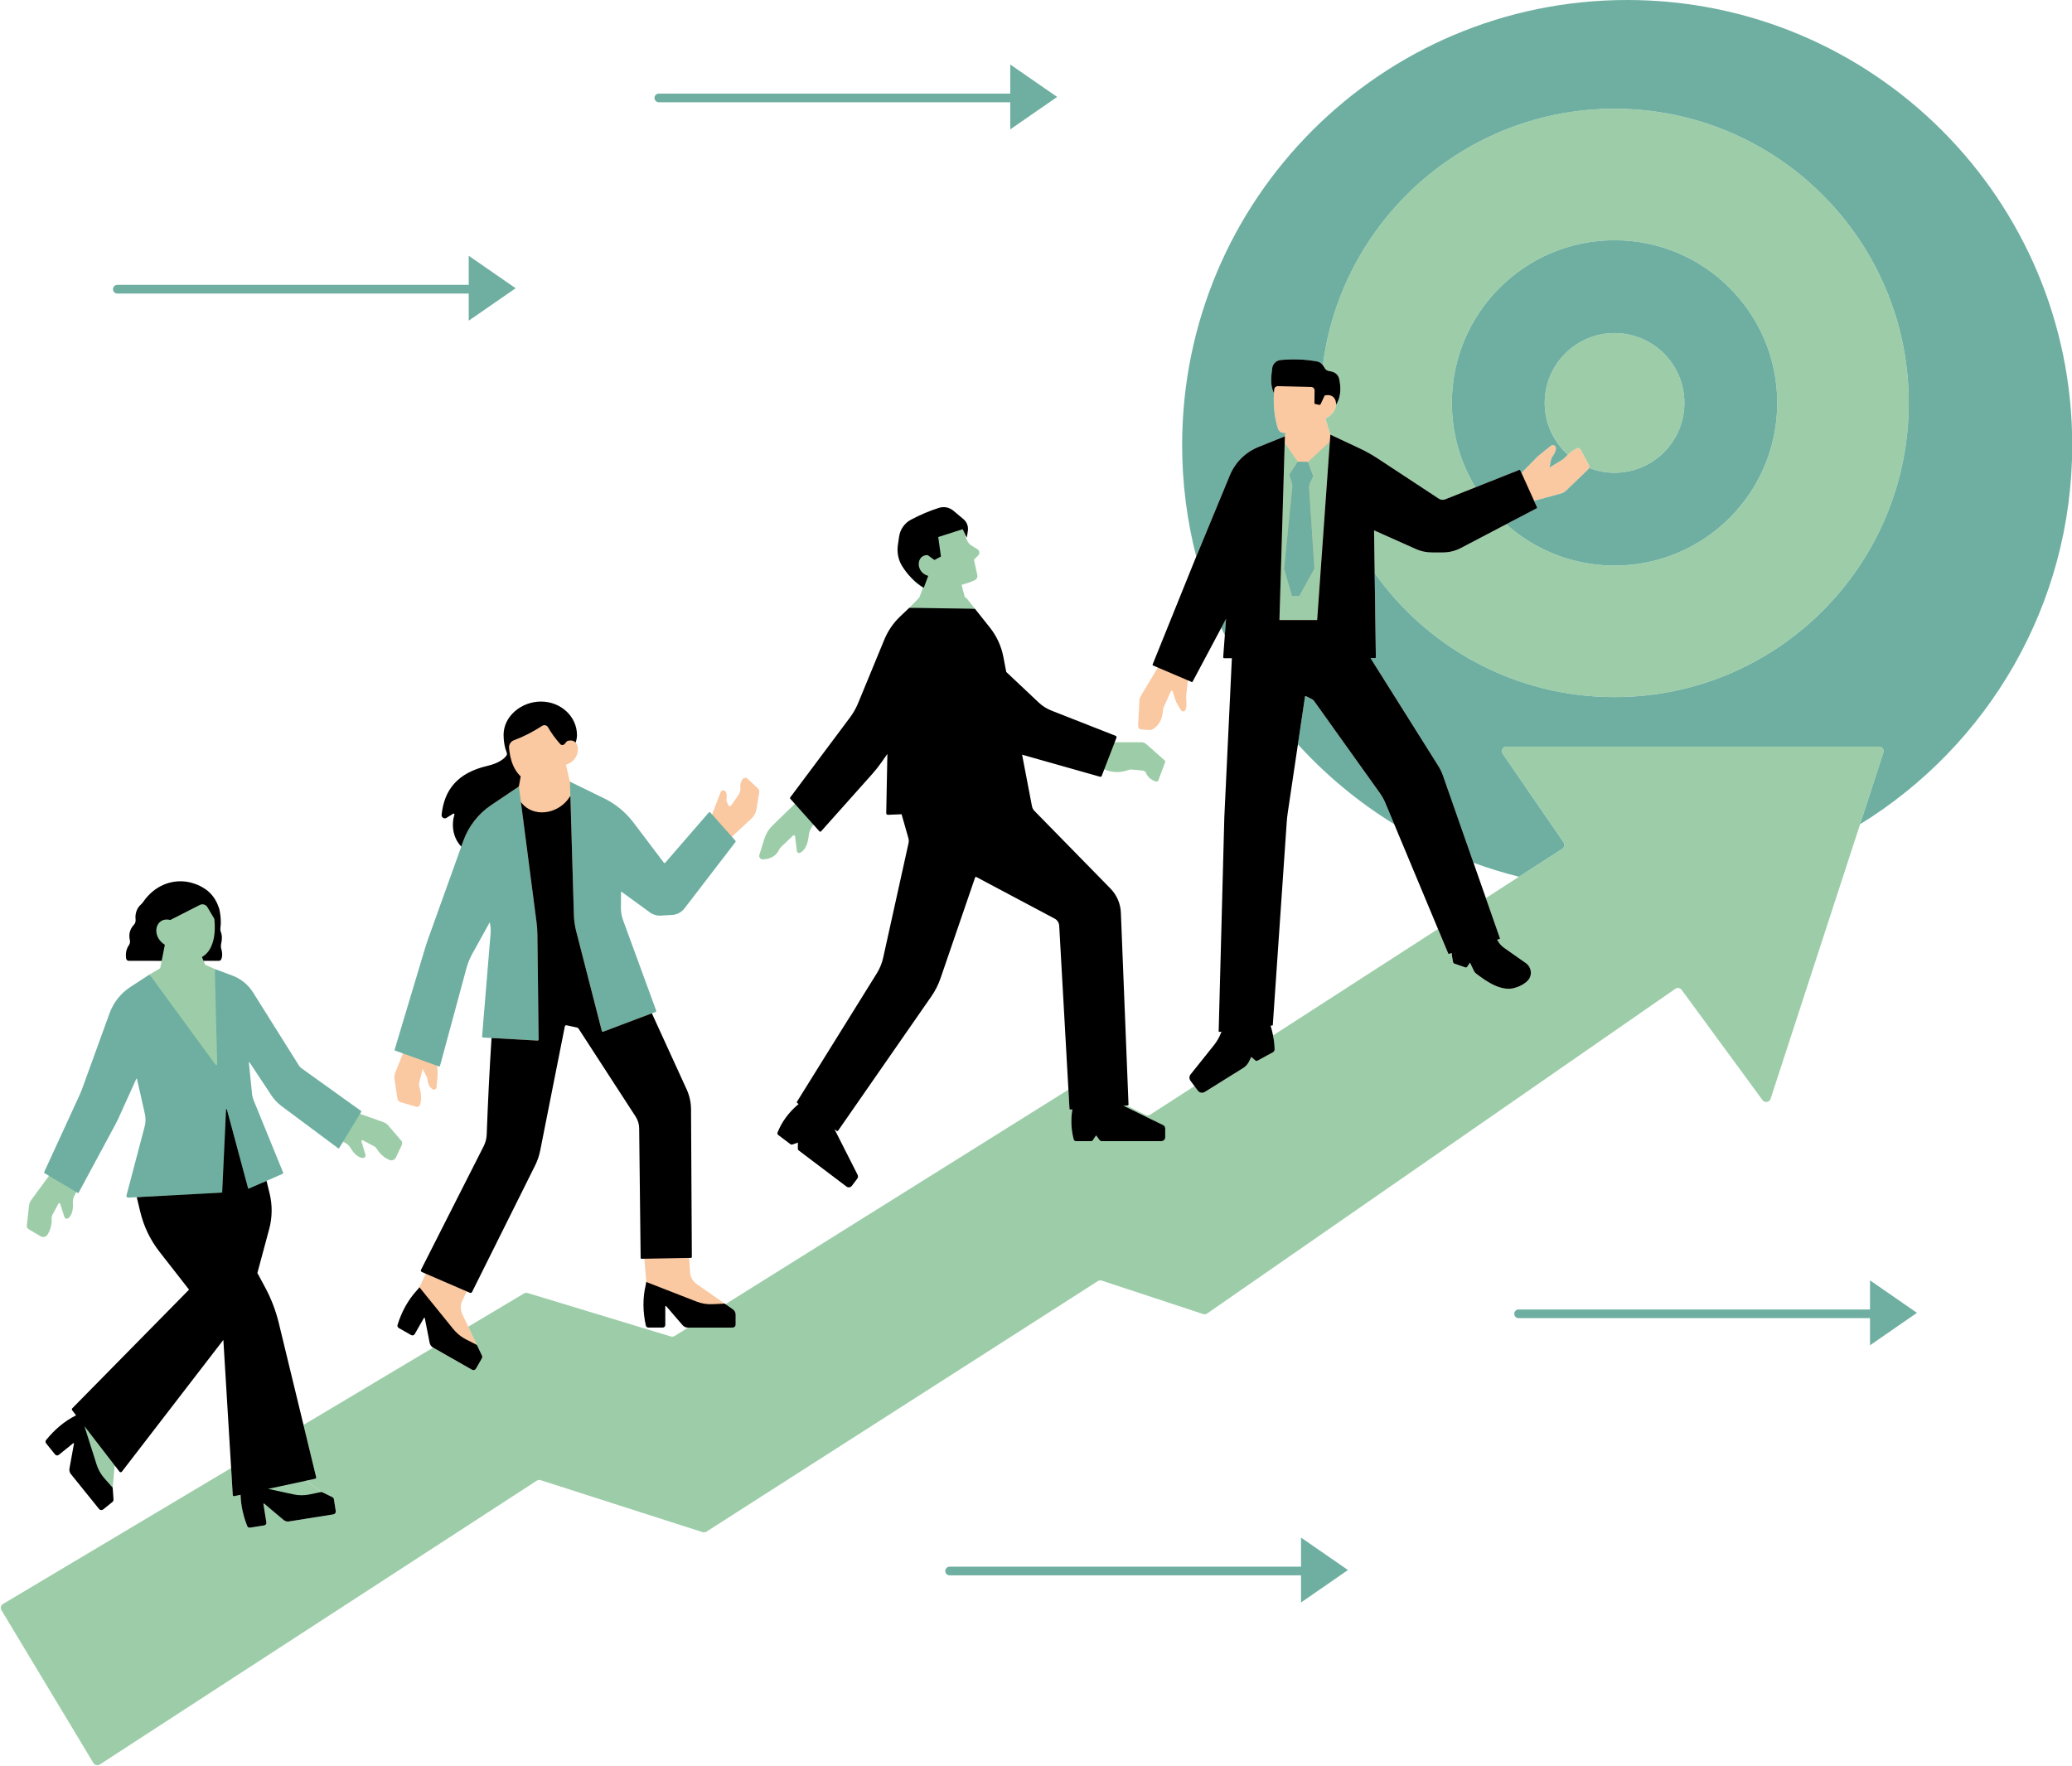
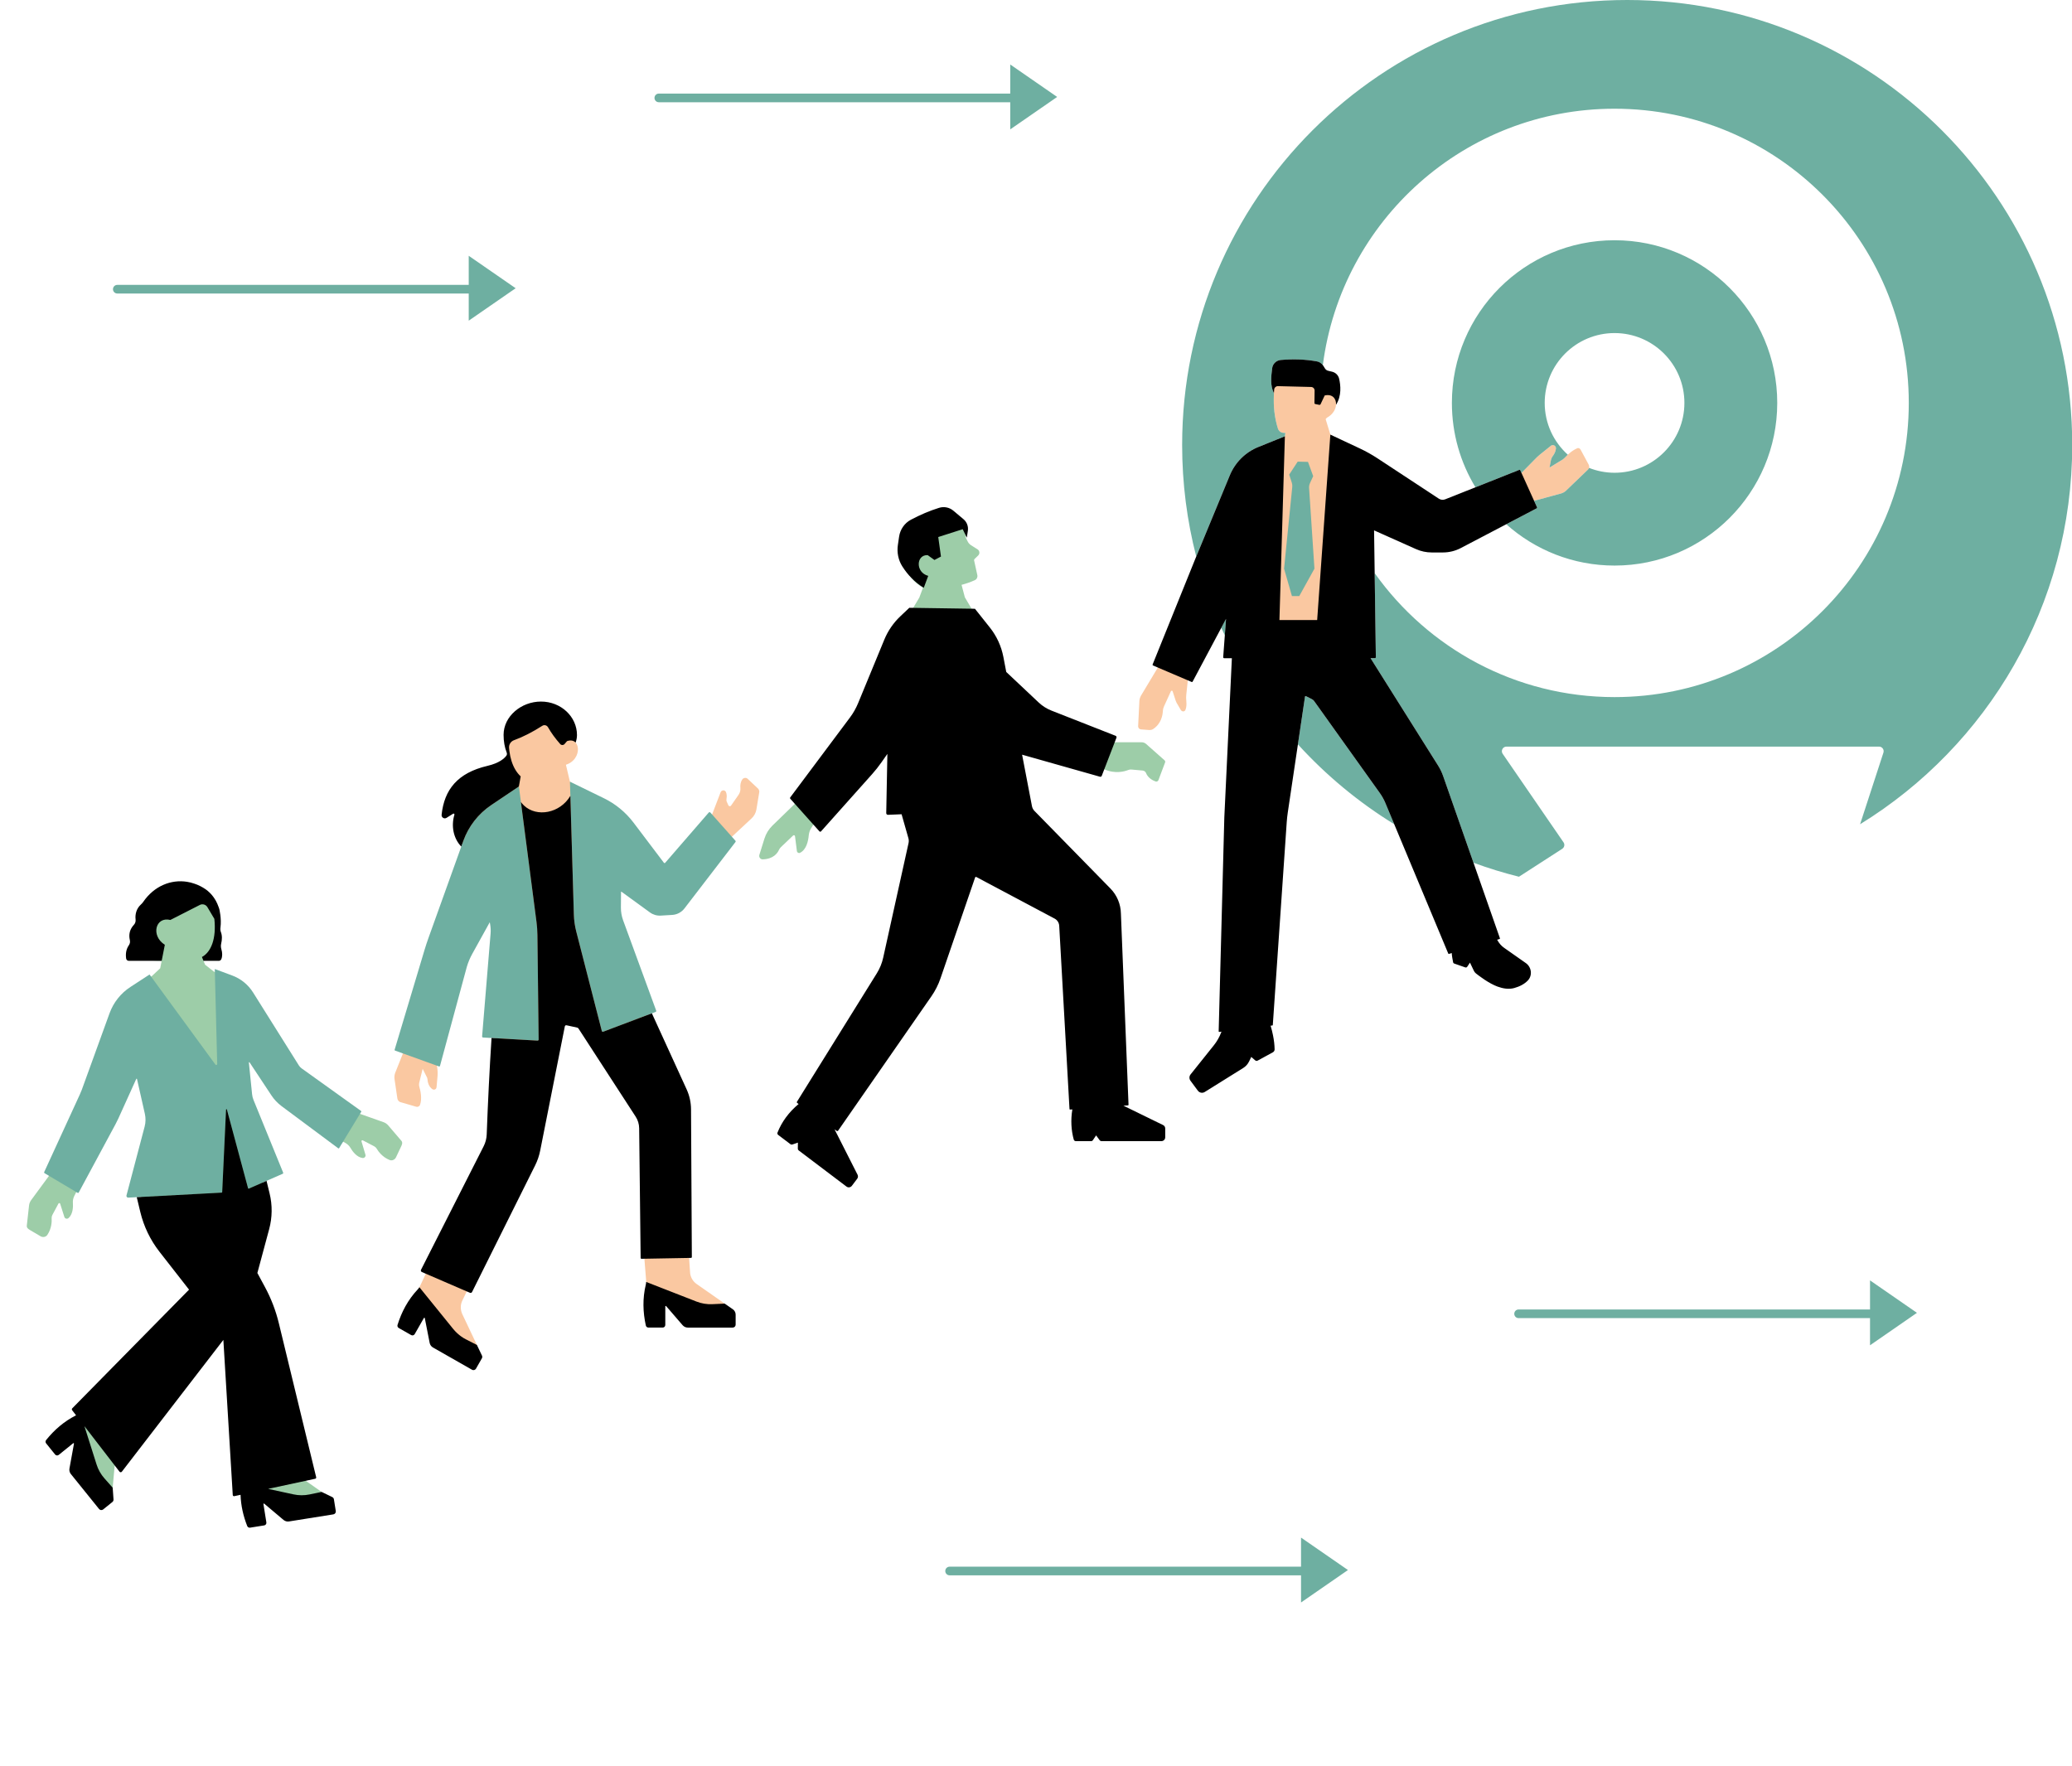
<svg xmlns="http://www.w3.org/2000/svg" fill="#000000" height="425.4" preserveAspectRatio="xMidYMid meet" version="1" viewBox="-0.2 -0.0 499.1 425.4" width="499.1" zoomAndPan="magnify">
  <g id="change1_1">
    <path d="M182.674,190.485c0.024,0.119,0.033,0.241,0.013,0.365 l-0.414,2.507l-0.268,1.634c-0.135,0.823-0.542,1.584-1.157,2.157l-4.752,4.429 l-0,0l-0.111,1.167c0.083,0.094,0.083,0.229,0.01,0.323l-11.993,15.369 c-0.709,0.928-6.558,0.873-7.308,0.321l-7.792-5.481 c-0.052-0.031-0.115,0-0.115,0.052l-0.745,5.536 c-0.01,1.053,0.167,2.095,0.531,3.085l7.808,21.03 c0.052,0.125-0.021,0.271-0.146,0.313l-0.886,0.344l8.13,19.484 c0.688,1.511,1.053,3.147,1.063,4.804l1.595,34.594 c0.01,0.094-0.073,0.177-0.177,0.177l-0.17,0.343l-0.001,0.002l0.248,3.679 c0.135,1.053,0.698,2.001,1.574,2.605l6.753,4.721l0.139,0.885l1.539,0.912 c0.417,0.302,0.667,0.771,0.667,1.282l-0.41,1.511 c0,0.386-0.313,0.698-0.698,0.698l-9.824-0.032c-0.469,0-0.907-0.208-1.219-0.552 l-4.588-4.788c-0.073-0.083-0.208-0.031-0.208,0.073l-0.248,4.658 c0,0.344-0.281,0.625-0.625,0.625l-2.54-0.135c-0.302,0-0.563-0.208-0.625-0.49 c-0.709-3.231-0.859-5.593-0.057-8.948c0.052-0.208-0.227-0.701-0.216-0.919 c0-0.104,0-0.219-0.01-0.333l-0.42-5.252l-0.006-0.005h0l-0.38-0.29 c-0.104,0-0.188-0.083-0.188-0.177l0.614-31.786 c-0.01-0.99-0.302-1.949-0.844-2.783l-13.914-21.348 c-0.073-0.115-0.188-0.198-0.323-0.229l-4.41-0.588 c-0.177-0.042-0.365,0.083-0.396,0.261l-6.19,30.375 c-0.24,1.23-0.646,2.428-1.209,3.543l-14.26,29.781 c-0.094,0.188-0.313,0.261-0.5,0.188l-0.779,0.924l-0.002,0.003l-0.658,1.357 l-0.508,1.051c-0.277,0.674-0.339,1.403-0.212,2.105 c0.06,0.321,0.147,0.638,0.294,0.938l1.44,3.042l2.082,4.399l0,0.003 l0.017,0.911l0.624,1.545c0.094,0.208,0.083,0.448-0.021,0.646l-1.168,2.176 c-0.188,0.333-0.615,0.448-0.959,0.261l-8.637-5.014 c-0.406-0.229-0.688-0.636-0.782-1.084l-1.436-6.906 c-0.021-0.104-0.167-0.125-0.219-0.031l-2.614,4.516 c-0.177,0.292-0.552,0.406-0.855,0.229l-2.324-1.744 c-0.261-0.156-0.386-0.459-0.302-0.74c0.99-3.158,2.195-5.275,4.55-7.786 c0.146-0.156,0.159-0.696,0.274-0.883c0.052-0.083,0.115-0.188,0.156-0.292 l1.386-2.96l-0.001-0.002h0l-0.403-0.965 c-0.198-0.083-0.292-0.333-0.188-0.531l15.837-28.5 c0.448-0.875,0.698-1.845,0.73-2.824c0.292-7.816,0.51-17.2,1-24.755 l-2.043-0.115c-0.146-0.01-0.25-0.135-0.24-0.271l2.037-23.874 c0.063-0.74-0.336-2.154-0.471-2.873l-0.707-1.79l-5.721,8.475 c-0.552,1-0.99,2.053-1.313,3.147l-5.184,24.5 c-0.021,0.094-0.115,0.146-0.208,0.115l-0.454,0.149l0.07,0.355 c0.027,0.139,0.033,0.281,0.052,0.421c0.041,0.298,0.064,0.596,0.065,0.897 c0.001,0.224,0.008,0.448-0.012,0.672l-0.189,2.115l-0.064,0.729 c-0,0.001-0.001,0.002-0.001,0.004l-0,0.001 c-0.002,0.025-0.019,0.042-0.024,0.066c-0.019,0.089-0.041,0.177-0.091,0.246 c-0.047,0.066-0.114,0.11-0.181,0.154c-0.022,0.015-0.037,0.039-0.061,0.051 c-0.069,0.034-0.146,0.04-0.222,0.047c-0.03,0.003-0.056,0.019-0.086,0.018 c-0.059-0.003-0.114-0.037-0.172-0.058c-0.047-0.017-0.097-0.018-0.141-0.048 c-0.001-0.001-0.002-0.002-0.003-0.002c-0-0-0.001-0-0.001-0 c-0.422-0.294-0.859-0.786-1.052-1.531c-0.039-0.147-0.084-0.289-0.101-0.457 c-0.009-0.12-0.022-0.239-0.039-0.358c-0.004-0.028-0.009-0.057-0.014-0.085 c-0.02-0.121-0.045-0.241-0.083-0.359l-0.525-1.045l-0.55-1.086l-0.492,1.997 l-0.348,1.427c-0.017,0.07-0.014,0.141-0.022,0.211 c-0.021,0.221-0.013,0.443,0.05,0.664c0.261,0.855,0.74,2.855,0.177,4.387 c-0.034,0.093-0.087,0.174-0.152,0.243c-0.012,0.013-0.03,0.02-0.043,0.032 c-0.054,0.05-0.11,0.098-0.176,0.129c-0.165,0.08-0.36,0.102-0.547,0.047 l-2.001-0.585l-1.802-0.523c-0.146-0.043-0.269-0.125-0.379-0.223 c-0.15-0.131-0.257-0.3-0.312-0.496c-0.012-0.042-0.031-0.082-0.038-0.126 l-0.39-2.666l-0.299-2.036c-0.078-0.53-0.014-1.072,0.184-1.569l1.478-3.704 l0.36-0.905l-0.004-0.003h0l-1.321-0.923 c-0.083-0.031-0.125-0.115-0.104-0.198l7.674-23.719 c0.292-0.969,0.604-1.938,0.948-2.887l7.541-22.247 c-1.928-2.001-2.813-5.156-2-7.803c0.052-0.198-0.487-0.461-0.654-0.356 c0,0-0.865,0.484-1.637,0.964c-0.542,0.344-0.961,0.336-0.898-0.31 c0.646-6.044,3.778-9.38,10.979-11.057c2.939-0.698,4.283-2.559,4.721-3.164 c0.167-0.219,0.188-0.49,0.083-0.74c-0.511-1.282-0.286-3.005-0.286-4.516 c0-4.46,3.364-6.748,8.147-6.748c4.794,0,7.736,2.37,7.736,6.831 c0,0.604,0.874,1.395,0.665,1.978c0.001,0.001,0.001,0.001,0.001,0.002 c0,0,0.001,0.001,0.001,0.002c0.44,0.469,0.633,1.207,0.549,1.995 c-0.003,0.026-0.012,0.052-0.015,0.078c-0.022,0.172-0.052,0.345-0.101,0.519 c-0.023,0.083-0.063,0.165-0.093,0.248c-0.042,0.116-0.076,0.233-0.13,0.348 c-0.023,0.05-0.058,0.096-0.084,0.145c-0.076,0.145-0.152,0.29-0.248,0.428 c-0.129,0.185-0.278,0.363-0.445,0.531c-0.446,0.447-1.03,0.819-1.759,1.052 l0.478,2.035l0.484,2.047h-0l0,0.003l7.351,4.867 c2.814,1.376,5.263,3.387,7.149,5.878l7.789,9.685 c0.083,0.115,0.24,0.115,0.323,0.021l10.63-12.198 c0.104-0.115,0.281-0.115,0.386,0l0.614-0.356l0.559-1.455l1.495-3.901 c0.219-0.552,0.99-0.625,1.261-0.104c0.01,0.02,0.017,0.045,0.027,0.066 c0.104,0.218,0.172,0.497,0.185,0.842c0.004,0.104,0.004,0.211-0.004,0.328 c-0.01,0.137-0.021,0.277-0.05,0.434c-0.045,0.249-0.029,0.506,0.075,0.738 l0.373,0.836c0.126,0.27,0.489,0.311,0.656,0.061l1.188-1.699l0.6-0.863 c0.265-0.382,0.422-0.823,0.458-1.28c0.011-0.147,0.011-0.294-0.005-0.441 c-0.052-0.573,0-1.344,0.49-2.043c0.115-0.165,0.283-0.256,0.46-0.304 c0.269-0.076,0.568-0.034,0.789,0.175c0.124,0.117,0.275,0.259,0.422,0.397 c0.347,0.325,0.724,0.679,1.096,1.031c0.371,0.348,0.724,0.681,0.975,0.917 c0.09,0.084,0.155,0.185,0.208,0.292 C182.629,190.314,182.657,190.397,182.674,190.485z M382.594,112.268 c-0.017-0.111-0.052-0.22-0.108-0.324l-1.165-2.157l-0.809-1.503 c-0.031-0.055-0.073-0.1-0.116-0.143c-0.171-0.176-0.429-0.256-0.663-0.162 c-0.198,0.079-0.387,0.186-0.577,0.288c-0.282,0.152-0.555,0.335-0.824,0.531 c-0.043,0.032-0.086,0.065-0.129,0.098c-0.257,0.195-0.509,0.406-0.756,0.636 c-0,0-0,0-0,0s-0,0-0,0 c-0.268,0.249-0.533,0.51-0.791,0.794c-0.066,0.078-0.155,0.138-0.235,0.205 c-0.059,0.048-0.109,0.107-0.175,0.147c-0.755,0.461-3.092,1.888-3.178,1.941 c-0.002,0.001-0.015,0.009-0.016,0.01l0.303-1.636 c0.012-0.109,0.051-0.21,0.08-0.315c0.075-0.272,0.182-0.532,0.355-0.758 c0.249-0.321,0.555-0.811,0.709-1.371c0.046-0.166,0.083-0.336,0.096-0.511 c0.012-0.165-0.026-0.314-0.098-0.439c-0.064-0.112-0.159-0.199-0.266-0.265 c-0.012-0.007-0.022-0.019-0.035-0.025c-0.03-0.016-0.063-0.023-0.094-0.035 c-0.034-0.013-0.067-0.03-0.103-0.038c-0.014-0.003-0.028-0.001-0.042-0.003 c-0.194-0.031-0.403,0.008-0.583,0.153l-2.734,2.197 c-0.141,0.113-0.27,0.24-0.402,0.363c-0.079,0.073-0.167,0.14-0.241,0.213 l-3.224,3.278l-0.484,0.491l0,0l-0.003,0.003l-0.775-0.021 c-0.042-0.094-0.135-0.135-0.229-0.094l-17.816,7.775 c-0.5,0.198-1.073,0.135-1.532-0.156l-14.929-9.865 c-1.365-0.896-2.793-1.699-4.273-2.387l-6.464-4.476l0,0l-0.014-0.009 l-1.135-3.728l0.291-0.336c0.684-0.361,1.194-0.835,1.555-1.35 c0.019-0.027,0.043-0.053,0.062-0.081c0.039-0.059,0.069-0.12,0.104-0.18 c0.047-0.079,0.097-0.158,0.137-0.238c0.015-0.03,0.024-0.061,0.038-0.092 c0.051-0.111,0.101-0.223,0.14-0.335c0.026-0.076,0.042-0.152,0.062-0.228 c0.018-0.067,0.041-0.133,0.054-0.2c0.029-0.142,0.048-0.284,0.057-0.423 c0.001-0.001,0.001-0.003,0.001-0.004v0c0.924-2.429,0.265-4.374-0.1-5.926 c-0.198-0.834-0.855-1.469-1.678-1.667l-0.46-0.08 c-0.313-0.073-0.573-0.271-0.75-0.542l-0.417-0.667 c-0.333-0.532-0.865-0.917-1.49-1.032c-2.824-0.521-5.045-0.359-8.047-0.099 c-1.063,0.094-1.928,0.907-2.074,1.97c-0.281,2.164-0.389,3.476,0.036,5.217 c0.001,0.003,0.001,0.005,0.002,0.007l0.003,0.003l0.001,0.001l0.007,0.007 c-0.012,0.204-0.004,0.407-0.011,0.612c-0.049,1.286-0.023,2.572,0.119,3.824 c0.163,1.452,0.455,2.859,0.882,4.172c0.042,0.125,0.109,0.236,0.182,0.341 c0.096,0.14,0.209,0.265,0.347,0.361c0.241,0.17,0.533,0.267,0.836,0.267 h0.401l-0.114,0.836l-5.121,3.483c-3.106,1.251-5.586,3.7-6.868,6.805 l-8.48,20.47l-10.465,24.18c-0.031,0.094,0.01,0.198,0.094,0.229l0.247,0.533 l-4.106,6.847c-0.056,0.094-0.089,0.199-0.131,0.3 c-0.111,0.261-0.192,0.534-0.206,0.818l-0.263,5.27l-0.045,0.897 c-0.007,0.124,0.027,0.239,0.078,0.345c0.029,0.062,0.059,0.125,0.104,0.177 c0.122,0.14,0.297,0.234,0.496,0.25l2.032,0.156 c0.087,0.006,0.174-0.009,0.261-0.017c0.196-0.019,0.389-0.063,0.556-0.167 c2.056-1.286,2.388-3.438,2.428-4.402c0.016-0.379,0.112-0.748,0.269-1.093 l1.677-3.68c0.013-0.03,0.038-0.044,0.059-0.063 c0.121-0.109,0.33-0.063,0.357,0.115l0.379,1.159l0.357,1.101 c0.019,0.057,0.051,0.109,0.074,0.164c0.043,0.11,0.083,0.222,0.139,0.326 l0.948,1.612l0.091,0.156c0,0.001,0.001,0.001,0.002,0.002l0.001,0.002 c0.013,0.021,0.036,0.029,0.05,0.048c0.267,0.348,0.832,0.338,1.015-0.077 c0.078-0.178,0.134-0.367,0.175-0.558c0.133-0.608,0.1-1.25,0.052-1.694 c-0.063-0.49-0.052-0.98,0-1.48l0.187-1.76l0.179-1.668l0-0 l0.602-0.969c0.083,0.042,0.188,0,0.229-0.083l9.165-17.095l-0.275,11.45 c-0.01,0.135,0.094,0.25,0.24,0.25h1.855l-1.811,39.467l-1.431,50.435 c0,0.073,0.063,0.135,0.146,0.125l0.532-0.063l-0.083,0.219 c-0.417,1.105-1.297,4.153-2.036,5.081l-5.224,5.678 c-0.354,0.438-0.365,1.063-0.031,1.511l0.721,1.648 c0.386,0.521,1.105,0.667,1.657,0.323l8.218-5.12 c0.604-0.375,1.084-0.907,1.397-1.542l0.908-1.893l0.959,0.823 c0.156,0.135,0.386,0.167,0.563,0.063l2.442-1.464 c0.261-0.135,0.427-0.406,0.427-0.709c-0.031-1.865-0.552-3.826-1.136-5.754 l0.417-0.052c0.063-0.01,0.104-0.052,0.115-0.115l3.39-48.808 c0.052-0.782,0.146-1.563,0.261-2.334l4.81-29.005 c0.021-0.104,0.125-0.156,0.219-0.115l2.552,0.83 c0.208,0.104,0.386,0.25,0.532,0.438l17.194,22.278 c0.531,0.74,0.98,1.553,1.334,2.397l14.464,36.76 c0.021,0.063,0.094,0.104,0.156,0.083l0.688-0.208v0.146 c0,0.438-0.062,1.995,0.031,2.474c0.021,0.125,0.115,0.229,0.24,0.271 c0.531,0.188,1.842,0.566,2.488,0.795c0.167,0.063,0.365,0,0.469-0.156 l0.657-1l1.445,1.942c0.115,0.25,0.292,0.469,0.5,0.646 c0.844,0.667,2.582,2.725,4.604,3.464c1.292,0.469,2.069,0.788,3.403,0.423 c1.334-0.375,2.459-0.959,3.283-1.824c1.157-1.23,0.954-2.26-0.422-3.229 l-5.179-3.637c-0.667-0.459-1.918-1.602-2.314-2.311l-0.125-0.219l0.584-0.167 c0.073-0.021,0.115-0.104,0.083-0.177l-13.736-37.536 c-0.302-0.865-0.709-1.699-1.198-2.47l-16.616-28.089h1.042 c0.125,0,0.229-0.104,0.229-0.24l0.098-31.35l11.375,5.005 c1.188,0.531,2.48,0.802,3.783,0.802h2.689c1.501,0,2.98-0.365,4.304-1.053 l17.468-8.902c0.083-0.052,0.125-0.156,0.083-0.24l-0.021-1.14l4.015-1.096 l2.439-0.663c0.22-0.06,0.429-0.151,0.629-0.259 c0.016-0.009,0.035-0.012,0.052-0.021c0.214-0.121,0.412-0.269,0.591-0.44 l1.954-1.879l3.254-3.124c0.073-0.062,0.132-0.134,0.182-0.211 c0.002-0.003,0.003-0.007,0.006-0.011c0.048-0.075,0.083-0.156,0.109-0.241 v-0c0-0,0-0,0-0c0.021-0.07,0.037-0.142,0.042-0.216 C382.607,112.419,382.606,112.343,382.594,112.268z" fill="#fac8a1" />
  </g>
  <g id="change2_1">
    <path d="M245.33,180.259l-0.733-0.538l2.319,16l18.046,19.248 c1.577,1.618,2.476,3.783,2.512,6.048l1.997,44.966 c0.003,0.074-0.053,0.136-0.126,0.142l-1.092,0.08l10.215,4.738 c0.315,0.154,0.514,0.475,0.514,0.827l-0.115,1.971 c0,0.508-0.41,0.921-0.916,0.921l-12.987-0.985c-0.16,0-0.31-0.076-0.405-0.206 l-0.863-1.179l-1.429,1.459c-0.093,0.139-0.25,0.222-0.416,0.222l-2.451,0.195 c-0.227,0-0.43-0.15-0.49-0.369c-0.617-2.234-0.476-5.135-0.058-7.711 l-0.537,0.039c-0.076,0.006-0.141-0.052-0.145-0.128l-1.975-44.318 c-0.046-0.724-0.462-1.372-1.099-1.712l-21.585-11.058l-9.403,25.33 c-0.525,1.537-1.259,2.994-2.181,4.329l-22.015,32.452 c-0.076,0.11-0.226,0.136-0.334,0.059l-0.518-0.368l6.536,12.217 c0.158,0.314,0.125,0.691-0.086,0.972l-0.567,0.783 c-0.305,0.406-0.879,0.486-1.283,0.179l-10.516-7.988 c-0.127-0.097-0.201-0.249-0.199-0.41l-0.51-2.372l-1.321,0.454 c-0.158,0.054-0.328,0.03-0.461-0.071c-0.585-0.445-1.831-1.003-2.518-1.525 c-0.18-0.137-0.249-0.377-0.166-0.588c0.987-2.507,3.23-3.97,5.613-5.962 l-0.326-0.231c-0.103-0.073-0.132-0.215-0.065-0.323l19.627-30.605 c0.714-1.154,1.228-2.422,1.52-3.75l5.31-28.893l-2.06-7.202l-2.764-0.131 c-0.23,0.009-0.42-0.178-0.416-0.409l-0.761-14.9l-1.434,2.054 c-0.685,0.982-1.427,1.922-2.221,2.817l-12.613,14.171 c-0.105,0.118-0.288,0.118-0.393,0l-1.293-0.325l-0.515,0.85 c-0.319,0.526-0.515,1.113-0.57,1.726c-0.11,1.235-0.532,3.462-2.124,4.199 c-0.317,0.147-0.686-0.081-0.73-0.428l-0.454-3.576 c-0.028-0.224-0.298-0.32-0.46-0.165l-2.938,2.797 c-0.213,0.202-0.375,0.449-0.497,0.716c-0.322,0.706-1.3,2.165-3.898,2.225 c-0.558,0.013-0.959-0.55-0.792-1.085l1.217-3.903 c0.374-1.2,1.042-2.287,1.943-3.161l5.365-5.206l-0.017-0.068l-0.416-1.619 c-0.083-0.094-0.09-0.234-0.014-0.335l14.861-18.165 c0.799-1.074,1.46-2.245,1.969-3.485l11.031-21.687l2.585-4.343l0.879-2.363 c-0.289-0.177-0.548-0.35-0.792-0.522c-0.06-0.042-0.115-0.086-0.173-0.129 c-0.184-0.135-0.36-0.271-0.524-0.408c-0.049-0.041-0.097-0.084-0.145-0.126 c-0.168-0.147-0.33-0.3-0.484-0.456c-0.03-0.03-0.061-0.061-0.09-0.092 c-0.179-0.188-0.353-0.385-0.521-0.593c-0-0-0-0-0-0 l0,0c-0.489-0.606-0.954-1.309-1.514-2.214 c-0.929-1.503-1.272-3.304-1.018-5.055l0.295-2.029 c0.252-1.734,1.295-3.264,2.836-4.084c2.216-1.179,3.17-2.188,5.457-2.902 c1.182-0.369,2.469-0.11,3.417,0.69l2.433,2.054 c0.804,0.678,1.199,1.728,1.044,2.771l0.036,0.368l0,0l0.064,0.646 l0.439,0.903c0.189,0.388,0.482,0.714,0.846,0.943l1.539,0.965 c0.522,0.327,0.598,1.06,0.156,1.489l-0.923,0.896 c-0.025,0.084-0.045,0.151-0.07,0.235l0.787,3.592 c0.108,0.494-0.131,1.01-0.589,1.219c-1.029,0.469-2.103,0.839-3.21,1.135 l0.801,3.012l4.314,7.292c1.634,2.065,3.267,5.317,3.761,7.909l0.688,3.614 l7.839,8.054c0.884,0.837,1.919,1.496,3.049,1.942l15.321,4.747 c0.183,0.072,0.274,0.28,0.203,0.465l0.485,0.887h0.431h6.488 c0.398,0,0.783,0.146,1.082,0.411l4.446,3.939 c0.14,0.124,0.189,0.322,0.123,0.498l-1.609,4.273 c-0.103,0.273-0.407,0.42-0.681,0.322c-0.669-0.238-1.823-0.813-2.315-2.052 c-0.132-0.332-0.454-0.549-0.808-0.581l-2.68-0.241 c-0.268-0.024-0.541,0.008-0.791,0.109c-0.83,0.337-3.121,1.007-5.768-0.16 c-0-0-0-0-0-0c-0.121-0.053-0.238-0.089-0.361-0.151 l-0.862,0.681c-0.066,0.171-0.249,0.266-0.426,0.219L245.33,180.259z M93.322,271.117c-0.308-0.36-0.705-0.632-1.152-0.79l-5.657-2l-0.422-0.37 c0.035-0.058,0.02-0.134-0.035-0.173l-14.201-9.351 c-0.261-0.188-0.49-0.427-0.657-0.698l-11.102-17.922 c-1.188-1.897-2.341-3.243-4.436-4.014l-4.335-1.734l-2.122-1.662l-0,0.002 l-0.384-0.94c1.789-0.45,2.689-0.525,3.302-0.525 c0.265,0,0.497-0.159,0.602-0.403c0.284-0.657,0.109-1.144-0.143-1.973 c-0.133-0.436-0.162-0.897-0.056-1.34c0.232-0.972,0.267-1.97-0.068-2.822 c-0.131-0.332-0.151-0.701-0.102-1.055c0.302-2.179,0.169-3.293,0.169-3.293 s-0.167-0.573-0.479-1.282c-0.01-0.031-0.031-0.073-0.052-0.104 c-0.167-0.386-0.365-0.75-0.604-1.105c-0.375-0.594-0.834-1.146-1.365-1.626 c-0.25-0.24-0.521-0.459-0.813-0.657c-0.855-0.584-1.761-1.042-2.699-1.344 c-0.584-0.208-1.178-0.354-1.772-0.448c-3.825-0.597-7.061-0.153-9.736,3.764 c-0.159,0.233-0.359,0.437-0.567,0.627c-1.006,0.919-1.394,2.28-1.243,3.546 c0.056,0.467-0.072,0.943-0.393,1.288c-1.014,1.091-1.305,2.337-0.985,3.717 c0.096,0.413,0.014,0.857-0.228,1.205c-0.685,0.987-0.771,1.45-0.622,2.574 c0.044,0.33,0.31,0.583,0.643,0.583c1.224,0,3.586,0.672,7.134,0.672 l-0.354,1.796l-0.003-0.003l-2.038,1.913l-4.783,3.139 c-2.324,1.511-3.276,3.894-4.225,6.5l-6.662,18.737 c-0.146,0.396-0.313,0.782-0.49,1.167l-8.93,17.363 c-0.042,0.083,0,0.188,0.083,0.24l0.263,0.943l-4.3,5.849 c-0.28,0.382-0.456,0.83-0.508,1.301l-0.542,4.862 c-0.038,0.34,0.125,0.669,0.68,0.995l2.638,1.551 c0.55,0.324,1.28,0.197,1.635-0.333c1.05-1.565,1.083-3.26,1.034-4.009 c-0.018-0.279,0.042-0.551,0.174-0.797l1.465-2.734 c0.093-0.174,0.349-0.155,0.409,0.033c0.247,0.777,0.726,2.281,1.014,3.185 c0.141,0.441,0.688,0.564,1.03,0.251c1.048-0.958,1.099-2.677,1.025-3.671 c-0.041-0.564,0.085-1.127,0.338-1.632l0.475-0.946l0.237-0.48 c0.094,0.062,0.219,0.021,0.271-0.073l7.834-16.624 c0.24-0.448,0.469-0.917,0.688-1.376l5.552-10.618 c0.031-0.083,0.156-0.073,0.177,0.021l2.84,10.25 c0.219,1,0.208,2.043-0.052,3.043l-4.477,16.063 c-0.073,0.281,0.146,0.542,0.427,0.532l2.046-0.11l0.716,4.224 c0.836,3.487,2.741,6.038,4.948,8.864l7.263,10.228l-28.705,28.605 c-0.125,0.127-0.137,0.328-0.028,0.469l0.941,1.221 c-2.904,1.47-5.167,2.945-7.135,5.399c-0.18,0.225-0.178,0.559,0.011,0.794 l1.412,2.268c0.216,0.268,0.612,0.31,0.879,0.094l3.927-2.93 c0.081-0.065,0.207,0.007,0.189,0.102l-1.087,6.293 c-0.071,0.459,0.041,0.931,0.336,1.296l6.515,8.198 c0.242,0.3,0.682,0.347,0.982,0.105l1.482-1.55 c0.178-0.144,0.269-0.364,0.256-0.595l-0.107-1.79l0.43-0.704l0.489-5.36 l1.434,0.26c0.143,0.186,0.423,0.186,0.567-0l25.025-33.129l2.035,39.427 c0.011,0.181,0.181,0.31,0.358,0.272l1.52-0.327 c0.083,2.62,0.426,5.348,1.373,7.759c0.106,0.268,0.396,0.433,0.695,0.385 l2.362-0.627c0.34-0.054,0.573-0.376,0.519-0.716l-0.543-4.662 c-0.016-0.103,0.109-0.176,0.182-0.114l5.437,4.105 c0.363,0.29,0.828,0.427,1.291,0.353l9.815-1.629 c0.381-0.061,0.64-0.419,0.579-0.8l-0.282-1.876 c-0.036-0.226-0.182-0.414-0.389-0.518l-1.788-1.118l-0.345-0.66l-3.835-2.689 l1.537-1.013c0.163-0.035,0.265-0.198,0.226-0.36l-9.182-34.972 c-0.73-3.01-1.508-6.145-2.977-8.871l-2.52-4.595l2.811-11.755 c0.756-2.811,0.791-5.767,0.1-8.595l-0.737-3.021l3.799-1.479 c0.094-0.042,0.135-0.156,0.104-0.25l-6.933-16.62 c-0.178-0.436-0.292-0.896-0.34-1.364l-0.097-9.872 c-0.01-0.094,0.115-0.135,0.167-0.052l6.662,8.397 c0.657,0.99,1.48,1.855,2.428,2.564l12.842,11.193 c0.061,0.046,0.149,0.029,0.189-0.037l0.917-0.994l0.574,0.32 c0.494,0.275,0.915,0.67,1.198,1.159c0.498,0.863,1.507,2.256,2.912,2.459 c0.458,0.066,0.843-0.343,0.711-0.787c-0.27-0.909-0.72-2.422-0.952-3.204 c-0.056-0.189,0.144-0.349,0.319-0.257l2.749,1.438 c0.248,0.13,0.45,0.321,0.592,0.562c0.381,0.648,1.361,2.031,3.109,2.734 c0.592,0.238,1.266-0.068,1.539-0.644l1.309-2.766 c0.276-0.582,0.225-0.946,0.003-1.206L93.322,271.117z" fill="#9dcda8" />
  </g>
  <g id="change3_1">
-     <path d="M318.549,88.109c-0.031-0.05-0.072-0.091-0.106-0.138 c4.464-34.846,34.212-61.783,70.272-61.782 c39.141,0,70.871,31.731,70.87,70.872 c-0,39.141-31.731,70.871-70.872,70.87 c-23.855-0-44.941-11.799-57.785-29.866l-0.144-10.298l10.105,4.515 c1.19,0.532,2.48,0.807,3.783,0.807h2.694c1.498,0,2.975-0.363,4.302-1.058 l10.959-5.739c6.929,6.187,16.066,9.953,26.086,9.953 c21.641,0,39.185-17.543,39.186-39.185c0-21.641-17.543-39.185-39.185-39.186 c-21.641-0-39.185,17.543-39.186,39.185c-0,7.443,2.075,14.401,5.678,20.328 l-7.292,2.899c-0.506,0.201-1.079,0.143-1.534-0.157l-14.753-9.704 c-1.367-0.899-2.796-1.699-4.277-2.394l-7.081-3.323l-0.014-0.009l-1.135-3.728 l0.291-0.336c0.684-0.361,1.194-0.835,1.555-1.35 c0.019-0.027,0.043-0.053,0.062-0.081c0.039-0.059,0.069-0.12,0.104-0.18 c0.047-0.079,0.097-0.158,0.137-0.238c0.015-0.03,0.024-0.061,0.038-0.092 c0.051-0.111,0.101-0.223,0.14-0.335c0.026-0.076,0.042-0.152,0.062-0.228 c0.018-0.067,0.041-0.133,0.054-0.2c0.029-0.142,0.048-0.284,0.057-0.423 c0.001-0.001,0.001-0.003,0.001-0.004c1.389-2.131,1.106-4.737,0.738-6.292 c-0.196-0.826-0.852-1.463-1.677-1.662l-0.965-0.232 c-0.312-0.075-0.582-0.269-0.752-0.541L318.549,88.109z M388.713,113.887 c9.293,0,16.826-7.533,16.826-16.825s-7.533-16.826-16.825-16.826 c-9.293-0-16.826,7.533-16.826,16.825c-0,4.953,2.153,9.392,5.56,12.472 c0.545-0.507,1.11-0.942,1.71-1.265c0.19-0.103,0.379-0.209,0.577-0.288 c0.234-0.094,0.491-0.014,0.663,0.162c0.043,0.043,0.085,0.088,0.116,0.143 l0.809,1.503l1.165,2.157c0.056,0.103,0.091,0.213,0.108,0.324 c0.024,0.15,0.008,0.3-0.034,0.442 C384.467,113.461,386.538,113.887,388.713,113.887z M452.423,179.856l-89.743,0 c-0.894,0-1.421,1.002-0.915,1.739l14.655,21.323 c0.354,0.516,0.213,1.222-0.313,1.561l-10.423,6.726l-7.974,5.146l3.391,9.687 c0.026,0.073-0.015,0.153-0.09,0.175l-0.578,0.17l0.121,0.217 c0.396,0.709,0.938,1.313,1.605,1.772l5.179,3.637 c1.376,0.969,1.647,2.96,0.49,4.189c-0.823,0.865-1.949,1.449-3.283,1.824 c-1.334,0.365-2.736,0.119-4.033-0.354c-2.022-0.738-4.341-2.492-5.185-3.162 c-0.217-0.172-0.386-0.388-0.505-0.638l-0.938-1.973l-0.661,1 c-0.101,0.153-0.293,0.217-0.465,0.157c-0.64-0.226-2.152-0.752-2.692-0.939 c-0.126-0.044-0.212-0.143-0.238-0.273c-0.095-0.478-0.321-1.658-0.321-2.1 v-0.142l-0.686,0.202c-0.066,0.019-0.136-0.014-0.163-0.078l-2.476-5.928 l-39.739,25.643c0.226,1.13,0.367,2.25,0.383,3.358 c0.004,0.296-0.163,0.57-0.423,0.712l-3.681,2.008 c-0.179,0.098-0.4,0.074-0.555-0.059l-0.965-0.833l-0.538,1.106 c-0.31,0.638-0.794,1.175-1.395,1.55l-9.276,5.786 c-0.55,0.343-1.272,0.206-1.658-0.315l-0.816-1.101l-10.692,6.899 c-0.33,0.213-0.747,0.236-1.098,0.06l-4.59-2.296l-0.723,0.053l9.543,4.658 c0.316,0.154,0.517,0.475,0.517,0.827v2.137c0,0.508-0.412,0.921-0.921,0.921 h-14.45c-0.161,0-0.312-0.076-0.407-0.206l-0.867-1.179l-0.785,1.163 c-0.094,0.139-0.251,0.222-0.419,0.222h-3.686c-0.227,0-0.432-0.15-0.493-0.369 c-0.621-2.234-0.764-4.701-0.343-7.276l-0.539,0.039 c-0.076,0.006-0.142-0.052-0.146-0.128l-0.262-4.674l-82.605,51.679l0.281,0.194 l1.5,1.047c0.419,0.292,0.668,0.771,0.668,1.281v2.424 c0,0.386-0.313,0.698-0.698,0.698h-10.772l-3.223,2.017 c-0.272,0.17-0.604,0.214-0.911,0.121l-34.494-10.467 c-0.299-0.091-0.622-0.051-0.891,0.109l-13.423,8.001l2.082,4.399l0,0.003 l0.002,0.001l0.247,0.513l0.976,2.055c0.096,0.211,0.092,0.448-0.021,0.648 l-1.424,2.499c-0.191,0.335-0.617,0.452-0.952,0.261l-9.366-5.338l-31.23,18.616 l3.058,12.614c0.039,0.162-0.063,0.325-0.226,0.36l-2.29,0.492l3.835,2.689 l0.514,0.245l2.047,0.992c0.207,0.104,0.353,0.292,0.389,0.518l0.453,2.84 c0.061,0.381-0.199,0.739-0.579,0.8l-10.703,1.708 c-0.463,0.074-0.928-0.063-1.291-0.353l-4.671-3.94 c-0.073-0.062-0.199,0.011-0.182,0.114l0.705,4.415 c0.054,0.34-0.179,0.662-0.519,0.716l-3.396,0.542 c-0.298,0.048-0.589-0.117-0.695-0.385c-0.947-2.41-1.524-4.906-1.607-7.526 l-1.52,0.327c-0.178,0.038-0.347-0.091-0.358-0.272l-0.394-6.506L0.542,386.388 c-0.528,0.315-0.7,0.999-0.383,1.526l22.136,36.792 c0.324,0.538,1.029,0.701,1.556,0.359l105.233-68.362 c0.28-0.182,0.626-0.228,0.944-0.126l39.014,12.52 c0.315,0.101,0.659,0.056,0.938-0.122l94.263-60.349 c0.281-0.18,0.629-0.224,0.946-0.119l24.43,8.046 c0.331,0.109,0.694,0.056,0.98-0.142l112.751-78.201 c0.494-0.343,1.172-0.229,1.528,0.256l19.47,26.549 c0.535,0.729,1.67,0.547,1.951-0.312l21.558-66.139l5.623-17.252 C453.712,180.592,453.178,179.856,452.423,179.856z M223.704,146.488l6.893,0.102 l3.234,0.048l0.816,0.012l-2.046-2.573c-0.086-0.109-0.217-0.172-0.356-0.172 l-0.031,0l-10.978,0.056l-2.403,2.456l0.933,0.014L223.704,146.488z M317.179,147.907l2.483-34.914l0.469-6.594l-1.483,1.373l-3.781,3.5h0 l1.253,3.435l-0.766,1.66c-0.173,0.374-0.249,0.786-0.222,1.197l1.289,19.431 l-3.654,6.598h-1.769l-1.893-6.598l1.974-19.696 c0.034-0.338-0.002-0.679-0.106-1.002l-0.631-1.96l2.043-3.126l-3.136-4.494 l-1.222,41.19l-0.044,1.469l9.09-0L317.179,147.907z M51.696,256.466 c0.125,0.177,0.396,0.104,0.427-0.104l-0.565-22.205l-0.018-0.722l-2.334-1.032 l-0,0.002l-1.865,10.388c-0.052,0.24-0.344,0.323-0.511,0.135l-8.439-9.668 l-0.003-0.003l-2.564,1.501l0.374,0.512L51.696,256.466z" fill="#9dcda8" />
-   </g>
+     </g>
  <g id="change4_1">
    <path d="M295.124,149.092l-0.293,3.959 c-0.286-0.604-0.571-1.208-0.846-1.818L295.124,149.092z M332.176,191.049 l-15.844-22.19c-0.141-0.182-0.32-0.33-0.526-0.434l-1.436-0.725 c-0.094-0.047-0.206,0.011-0.221,0.115l-1.711,11.506 c6.776,7.447,14.589,13.933,23.207,19.237l-2.136-5.113 C333.156,192.599,332.709,191.795,332.176,191.049z M391.753,0 c-59.206,0-107.201,47.996-107.201,107.202c0,9.279,1.18,18.283,3.396,26.87 l8.097-19.587c1.282-3.101,3.759-5.555,6.872-6.808l6.378-2.567l0.002-0.001 l0.114-0.836h-0.401c-0.303,0-0.595-0.097-0.836-0.267 c-0.138-0.096-0.251-0.221-0.347-0.361c-0.073-0.105-0.139-0.216-0.182-0.341 c-0.427-1.313-0.719-2.721-0.882-4.172c-0.142-1.252-0.168-2.538-0.119-3.824 c0.008-0.204-0.001-0.408,0.011-0.612l-0.007-0.007l-0.001-0 c-0-0-0-0-0-0.001l-0.003-0.003 c-0.001-0.003-0.001-0.005-0.002-0.007c-0.883-1.751-0.685-3.821-0.402-5.984 c0.139-1.063,1.007-1.878,2.075-1.972c2.999-0.263,5.918-0.169,8.74,0.353 c0.563,0.104,1.049,0.438,1.386,0.898c4.464-34.846,34.212-61.783,70.272-61.782 c39.141,0,70.871,31.731,70.87,70.872 c-0,39.141-31.731,70.871-70.872,70.87 c-23.855-0-44.941-11.799-57.785-29.866l0.283,20.256 c0.002,0.132-0.104,0.239-0.236,0.239h-1.035l16.28,25.892 c0.488,0.777,0.888,1.606,1.191,2.472l7.32,20.911 c3.566,1.312,7.222,2.436,10.955,3.369l10.423-6.726 c0.526-0.339,0.667-1.046,0.313-1.561l-14.655-21.323 c-0.506-0.737,0.021-1.739,0.915-1.739l89.743-0 c0.755,0,1.289,0.737,1.055,1.454l-5.623,17.252 c30.656-18.866,51.099-52.724,51.099-91.36C498.955,47.996,450.959-0,391.753,0z M362.627,126.293c6.929,6.187,16.066,9.953,26.086,9.953 c21.641,0,39.185-17.543,39.186-39.185c0-21.641-17.543-39.185-39.185-39.186 c-21.641-0-39.185,17.543-39.186,39.185c-0,7.443,2.075,14.401,5.678,20.328 l10.559-4.198c0.09-0.036,0.192,0.006,0.232,0.094l0.292,0.645l0.484-0.491 l3.224-3.278c0.074-0.074,0.162-0.141,0.241-0.213 c0.132-0.123,0.261-0.25,0.402-0.363l2.734-2.197 c0.18-0.145,0.389-0.184,0.583-0.153c0.014,0.002,0.028,0,0.042,0.003 c0.036,0.008,0.069,0.025,0.103,0.038c0.031,0.012,0.065,0.019,0.094,0.035 c0.013,0.007,0.023,0.018,0.035,0.025c0.108,0.065,0.202,0.153,0.266,0.265 c0.072,0.124,0.11,0.274,0.098,0.439c-0.013,0.175-0.05,0.346-0.096,0.511 c-0.153,0.56-0.46,1.05-0.709,1.371c-0.173,0.226-0.28,0.485-0.355,0.758 c-0.028,0.105-0.067,0.206-0.08,0.315l-0.303,1.636 c0-0,0.014-0.008,0.016-0.01c0.087-0.053,2.423-1.48,3.178-1.941 c0.065-0.04,0.116-0.099,0.175-0.147c0.08-0.067,0.169-0.127,0.235-0.205 c0.258-0.284,0.523-0.545,0.791-0.794c-3.406-3.079-5.56-7.518-5.56-12.472 c0-9.293,7.533-16.826,16.826-16.825c9.293,0,16.826,7.533,16.825,16.826 s-7.533,16.826-16.826,16.825c-2.174,0-4.246-0.426-6.154-1.177 c-0.053,0.175-0.15,0.337-0.297,0.462l-3.254,3.124l-1.954,1.879 c-0.178,0.172-0.377,0.319-0.591,0.44c-0.016,0.009-0.035,0.012-0.052,0.021 c-0.199,0.108-0.408,0.199-0.629,0.259l-2.439,0.663l-4.014,1.096l0.708,1.564 c0.04,0.088,0.004,0.191-0.081,0.236L362.627,126.293z M313.19,377.416H228.538 c-0.576,0-1.042,0.466-1.042,1.042s0.467,1.042,1.042,1.042l84.652-0v6.54 l11.302-7.817l-11.302-7.817V377.416z M450.249,315.455l-84.652,0 c-0.576,0-1.042,0.466-1.042,1.042c0,0.576,0.466,1.042,1.042,1.042l84.652-0 l0,6.541l11.302-7.817l-11.302-7.817V315.455z M158.494,24.63l84.651-0 v6.54l11.302-7.817l-11.302-7.817v7.009l-84.651,0 c-0.576,0-1.042,0.467-1.042,1.042S157.918,24.63,158.494,24.63z M28.056,70.711 l84.651-0v6.541l11.302-7.817l-11.302-7.817v7.009l-84.651,0 c-0.576,0-1.042,0.467-1.042,1.042C27.014,70.244,27.48,70.711,28.056,70.711z M129.262,226.044l-0.01-0.822c-0.012-1.044-0.086-2.086-0.22-3.121l-3.388-26.068 l-0.198-1.527l-0.169-1.303l-0.486-3.742l-6.671,4.487 c-3.103,2.087-5.457,5.111-6.72,8.63l-0.248,0.692l-0.24,0.669l-7.897,21.999 c-0.343,0.956-0.661,1.922-0.953,2.895l-7.209,24.055 c-0.025,0.082,0.019,0.17,0.1,0.199l1.907,0.687l0.005,0.002l8.172,2.946 l0.009,0.003l0.521,0.188c0.089,0.032,0.187-0.019,0.211-0.11l6.465-23.875 c0.324-1.096,0.766-2.154,1.32-3.154l4.21-7.61l0.094,0.532 c0.128,0.726,0.163,1.465,0.102,2.199l-2.043,24.773 c-0.012,0.14,0.095,0.262,0.235,0.27l2.043,0.117l1.088,0.062l9.995,0.574 c0.145,0.008,0.266-0.108,0.264-0.252l-0.278-23.67L129.262,226.044z M176.096,201.577l-0.001-0.001l-4.765-5.362l-0.002-0.003l-0.42-0.472 c-0.103-0.116-0.284-0.115-0.386,0.002l-10.487,12.104 c-0.086,0.099-0.242,0.094-0.321-0.011l-7.307-9.661 c-1.888-2.496-4.337-4.512-7.15-5.883l-8.165-3.982h-0l0.1,3.416 l0.066,2.263l0.771,26.314c0.038,1.377,0.23,2.745,0.572,4.079l0.134,0.521 l0.236,0.918l5.794,22.557c0.019,0.072,0.066,0.128,0.127,0.16 c0.061,0.031,0.134,0.038,0.204,0.012h0l10.628-4.019l1.099-0.415 l0.893-0.338c0.128-0.048,0.193-0.191,0.146-0.32l-7.963-21.744 c-0.361-0.987-0.543-2.031-0.535-3.082l0.027-3.756 c0-0.056,0.064-0.088,0.109-0.055l6.86,4.989 c0.752,0.547,1.67,0.816,2.599,0.761l2.761-0.163 c1.163-0.069,2.239-0.639,2.949-1.563l12.285-15.992 c0.075-0.098,0.07-0.235-0.012-0.327L176.096,201.577z M310.998,143.592h1.769 l3.654-6.598l-1.289-19.431c-0.027-0.411,0.049-0.823,0.222-1.197l0.766-1.66 l-1.253-3.435h-0l-2.482-0.06l-2.043,3.126l0.631,1.96 c0.104,0.323,0.14,0.664,0.106,1.002l-1.974,19.696L310.998,143.592z M72.455,257.373c-0.261-0.188-0.49-0.427-0.657-0.698l-11.026-17.57 c-1.188-1.897-2.97-3.345-5.065-4.116l-4.169-1.553l0.018,0.722l0.565,22.205 c-0.031,0.208-0.302,0.281-0.427,0.104l-15.497-21.196l-0.374-0.512l-4.606,3.001 c-2.324,1.511-4.085,3.741-5.034,6.347l-6.68,18.425 c-0.146,0.396-0.313,0.782-0.49,1.167l-8.577,18.675 c-0.042,0.083,0,0.188,0.083,0.24l1.086,0.646l6.567,3.906l0.319,0.19 c0.094,0.063,0.219,0.021,0.271-0.073l8.837-16.414 c0.24-0.448,0.469-0.917,0.688-1.376l4.335-9.577 c0.031-0.083,0.156-0.073,0.177,0.021l1.897,8.4 c0.219,1,0.208,2.043-0.052,3.043l-4.377,16.601 c-0.073,0.281,0.146,0.542,0.427,0.531l2.046-0.11l1.068-0.057l19.386-1.042 c0.063,0,0.125-0.062,0.125-0.135l0.928-19.877 c0.005-0.116,0.17-0.134,0.2-0.022l5.103,18.972 c0.021,0.083,0.104,0.135,0.188,0.094l3.293-1.441l0.969-0.424l3.908-1.71 c0.094-0.042,0.135-0.156,0.104-0.25l-7.152-17.538 c-0.178-0.436-0.292-0.896-0.34-1.364l-0.773-7.631 c-0.01-0.094,0.115-0.135,0.167-0.052l5.273,7.972 c0.657,0.99,1.48,1.855,2.428,2.564l13.673,10.18 c0.061,0.046,0.149,0.029,0.189-0.037l0.96-1.579l4.073-6.697l0.312-0.513 c0.035-0.058,0.02-0.134-0.035-0.173L72.455,257.373z" fill="#6eafa1" />
  </g>
  <g id="change5_1">
    <path d="M280.476,271.845v2.137c0,0.508-0.412,0.921-0.921,0.921h-14.45 c-0.161,0-0.312-0.076-0.407-0.206l-0.867-1.179l-0.785,1.163 c-0.094,0.139-0.251,0.222-0.419,0.222h-3.686c-0.227,0-0.432-0.15-0.493-0.369 c-0.621-2.234-0.764-4.701-0.343-7.276l-0.539,0.039 c-0.076,0.006-0.142-0.052-0.146-0.128l-0.262-4.674l-2.217-39.49 c-0.046-0.724-0.464-1.372-1.104-1.712l-18.861-10.026 c-0.111-0.059-0.249-0.005-0.29,0.114l-8.339,24.303 c-0.527,1.537-1.265,2.994-2.192,4.329l-22.468,32.361 c-0.076,0.11-0.227,0.136-0.336,0.059l-0.521-0.368l5.539,10.927 c0.159,0.314,0.125,0.691-0.087,0.972l-1.289,1.705 c-0.307,0.405-0.884,0.486-1.289,0.179l-11.525-8.717 c-0.128-0.097-0.203-0.249-0.2-0.41l0.02-1.463l-1.327,0.454 c-0.159,0.054-0.329,0.03-0.463-0.071c-0.591-0.447-2.277-1.722-2.96-2.239 c-0.174-0.132-0.241-0.363-0.161-0.566c0.991-2.512,2.686-4.886,5.084-6.881 l-0.328-0.231c-0.104-0.073-0.133-0.215-0.065-0.323l19.234-30.934 c0.718-1.154,1.234-2.422,1.528-3.75l6.109-27.614 c0.087-0.391,0.074-0.798-0.035-1.184l-1.64-5.763l-3.28,0.134 c-0.231,0.009-0.422-0.178-0.418-0.409l0.275-14.263l-1.441,2.054 c-0.689,0.982-1.434,1.922-2.233,2.817l-12.3,13.782 c-0.105,0.118-0.29,0.118-0.395,0l-1.406-1.573l-0.019-0.021l-4.477-5.011 l-0.061-0.068l-1.048-1.173c-0.084-0.094-0.09-0.234-0.015-0.335l14.37-19.224 c0.803-1.075,1.469-2.246,1.98-3.487l6.311-15.304 c0.873-2.118,2.184-4.027,3.847-5.602l2.167-2.053l0.933,0.014l3.937,0.058 l6.893,0.102l3.234,0.048l0.816,0.012l3.594,4.52 c1.642,2.065,2.76,4.498,3.256,7.09l0.692,3.614l7.818,7.362 c0.889,0.837,1.929,1.496,3.065,1.942l15.455,6.073 c0.184,0.072,0.275,0.28,0.204,0.465l-0.424,1.1l-2.455,6.369l-0.058,0.151 l-0.6,1.556c-0.066,0.171-0.251,0.266-0.428,0.219l-18.761-5.31l2.372,12.388 c0.085,0.443,0.298,0.851,0.614,1.173l18.29,18.678 c1.585,1.618,2.488,3.783,2.525,6.048l1.834,46.052 c0.003,0.074-0.053,0.136-0.126,0.142l-0.375,0.027l-0.723,0.053l9.543,4.658 C280.275,271.172,280.476,271.493,280.476,271.845z M219.387,139.272 c0.889,0.9,1.865,1.676,2.929,2.325l1.07-2.862l0.008-0.004 c-3.136-0.835-2.926-5.131-0.133-4.999l1.629,1.168l1.567-0.827l-0.653-4.702 l5.891-1.887l0.678,1.388l0.316,0.646l0.249-1.669 c0.156-1.043-0.241-2.092-1.049-2.771l-2.446-2.054 c-0.952-0.8-2.246-1.058-3.434-0.69c-2.299,0.713-4.558,1.686-6.785,2.865 c-1.549,0.819-2.597,2.35-2.85,4.084l-0.296,2.029 c-0.257,1.762,0.098,3.573,1.041,5.084 C217.792,137.473,218.552,138.427,219.387,139.272z M176.335,315.415l-1.5-1.047 l-0.281-0.194l-0.188-0.129l-2.98,0.135c-1.303,0.063-2.616-0.156-3.835-0.636 l-12.099-4.721c-0.01,0.219-0.042,0.438-0.094,0.646 c-0.802,3.356-0.698,6.628,0.01,9.859c0.063,0.281,0.323,0.49,0.625,0.49 h3.439c0.344,0,0.625-0.281,0.625-0.625v-4.471c0-0.108,0.134-0.158,0.204-0.076 l3.985,4.62c0.313,0.344,0.75,0.552,1.219,0.552h0.066h10.772 c0.386,0,0.698-0.313,0.698-0.698v-2.424 C177.003,316.186,176.753,315.707,176.335,315.415z M114.922,324.514l-0.247-0.513 l-0.002-0.001l-2.655-1.357c-0.759-0.385-1.453-0.886-2.079-1.465 c-0.333-0.308-0.653-0.632-0.938-0.987l-8.174-10.092 c-0.003,0.005-0.007,0.008-0.01,0.013c-0.115,0.18-0.247,0.35-0.391,0.502 c-2.359,2.518-3.888,5.413-4.872,8.57c-0.085,0.275,0.038,0.586,0.301,0.735 l2.988,1.703c0.299,0.17,0.683,0.065,0.853-0.234l2.214-3.884 c0.052-0.091,0.195-0.069,0.213,0.026l1.177,5.996 c0.101,0.454,0.378,0.851,0.786,1.084l0.05,0.028l9.366,5.338 c0.335,0.191,0.761,0.074,0.952-0.261l1.424-2.499 c0.114-0.199,0.117-0.437,0.021-0.648L114.922,324.514z M155.021,303.233 l10.77-0.195h0.001l0.478-0.009c0.1,0,0.182-0.082,0.181-0.182l-0.196-35.619 c-0.009-1.656-0.37-3.292-1.059-4.798l-8.374-18.317l-1.099,0.415l-10.628,4.019 h-0c-0.07,0.026-0.143,0.02-0.204-0.012 c-0.061-0.031-0.108-0.088-0.127-0.16l-5.794-22.557l-0.236-0.918l-0.134-0.521 c-0.343-1.334-0.535-2.702-0.572-4.079l-0.771-26.314l-0.066-2.263 c-2.51,4.224-8.099,5.225-11.173,2.332c-0.269-0.254-0.516-0.54-0.742-0.854 l0.169,1.303l0.198,1.527l3.388,26.068c0.135,1.035,0.208,2.078,0.22,3.121 l0.01,0.822l0.009,0.725l0.278,23.67c0.002,0.145-0.12,0.261-0.264,0.252 l-9.995-0.574l-1.088-0.062c-0.486,7.561-0.872,15.426-1.162,23.239 c-0.036,0.985-0.285,1.949-0.731,2.829l-15.094,29.776 c-0.101,0.199-0.013,0.442,0.192,0.53l0.956,0.413l0.006,0.002l9.865,4.258 l0.002,0.001l0.771,0.333c0.189,0.081,0.408,0.001,0.5-0.183l15.201-30.511 c0.56-1.124,0.968-2.318,1.212-3.549l5.938-29.935 c0.037-0.185,0.218-0.304,0.402-0.264l2.562,0.557 c0.133,0.029,0.249,0.109,0.323,0.223l13.776,21.233 c0.537,0.828,0.829,1.792,0.841,2.779l0.359,31.282 c0.001,0.099,0.082,0.179,0.181,0.179l0.712-0.013L155.021,303.233z M107.357,197.023c0.767-0.482,1.592-1,1.592-1 c0.169-0.106,0.367,0.055,0.309,0.245c-0.808,2.651-0.279,5.67,1.652,7.671 l0.24-0.669l0.248-0.692c1.263-3.519,3.618-6.543,6.72-8.63l6.671-4.487 l0.434-2.429c-0.942-0.877-1.713-2.122-2.218-3.735 c-0.225-0.718-0.394-1.511-0.504-2.374c-0.032-0.247-0.058-0.5-0.08-0.758 c-0.068-0.813,0.426-1.573,1.193-1.85c2.131-0.771,4.404-1.931,6.814-3.469 c0.476-0.304,1.098-0.141,1.377,0.349c0.774,1.361,1.755,2.714,2.949,4.059 c0.272,0.306,0.76,0.299,1.027-0.011l0.61-0.71 c0.923-0.316,1.616-0.121,2.062,0.35c0-0.001,0.001-0.002,0.001-0.003 c0.207-0.586,0.329-1.187,0.329-1.798c0-4.461-3.879-8.077-8.663-8.077 c-4.785,0-9.018,3.564-9.018,8.025c0,1.517,0.244,2.989,0.754,4.273 c0.099,0.249,0.074,0.524-0.083,0.741c-0.439,0.605-1.629,1.768-4.569,2.456 c-7.199,1.686-10.394,5.737-11.031,11.782 C106.106,196.924,106.812,197.365,107.357,197.023z M306.647,94.687 c0,0,0,0,0,0.001l0.001,0l0.008,0.002 c0.018-0.296,0.042-0.592,0.07-0.887c0.044-0.454,0.44-0.793,0.896-0.782 l8.005,0.201c0.468,0.012,0.84,0.398,0.834,0.866l-0.039,2.992 c-0.002,0.121,0.083,0.226,0.201,0.25l0.987,0.204 c0.096,0.02,0.184-0.027,0.242-0.102c0.011-0.014,0.029-0.021,0.037-0.038 l1.001-2.124c1.843-0.443,2.828,0.771,2.732,2.234 c0-0.001,0.001-0.001,0.001-0.002c1.389-2.131,1.106-4.737,0.738-6.292 c-0.196-0.826-0.852-1.463-1.677-1.662l-0.965-0.232 c-0.312-0.075-0.582-0.269-0.752-0.541l-0.417-0.667 c-0.031-0.05-0.072-0.091-0.106-0.138c-0.337-0.459-0.823-0.793-1.386-0.898 c-2.822-0.522-5.741-0.616-8.74-0.353c-1.068,0.094-1.936,0.909-2.075,1.972 c-0.283,2.163-0.481,4.232,0.402,5.984 C306.645,94.681,306.646,94.684,306.647,94.687z M344.672,133.09h2.694 c1.498,0,2.975-0.363,4.302-1.058l10.959-5.739l7.331-3.839 c0.085-0.045,0.121-0.148,0.081-0.236l-0.708-1.564l-0.002-0.004l-3.04-6.72 l-0-0l-0.292-0.645c-0.04-0.088-0.142-0.13-0.232-0.094l-10.559,4.198 l-7.292,2.899c-0.506,0.201-1.079,0.143-1.534-0.157l-14.753-9.704 c-1.367-0.899-2.796-1.699-4.277-2.394l-7.081-3.323l-0.016-0.008v0 l-0.088,1.237l-0.033,0.46l-0.469,6.594l-2.483,34.914l-0.104,1.469l-9.09,0 l0.044-1.469l1.222-41.19l0.023-0.778l0.025-0.829v-0l-0.002,0.001 l-6.378,2.567c-3.113,1.253-5.59,3.707-6.872,6.808l-8.097,19.587l-0.288,0.696 l-10.225,25.314c-0.036,0.089,0.006,0.191,0.094,0.229l1.173,0.501l0.003,0.001 l7.212,3.08l0,0l0.928,0.397c0.084,0.036,0.182,0.002,0.225-0.079 l6.912-12.978l1.14-2.14l-0.293,3.959l-0.39,5.256 c-0.01,0.137,0.098,0.254,0.235,0.254h1.855l-1.819,38.342l-1.361,51.562 c-0.002,0.076,0.064,0.135,0.139,0.126l0.534-0.065l-0.082,0.216 c-0.416,1.101-1.002,2.13-1.737,3.05l-5.62,7.034 c-0.352,0.441-0.364,1.064-0.027,1.518l0.962,1.299l0.816,1.101 c0.386,0.521,1.108,0.658,1.658,0.315l9.276-5.786 c0.602-0.375,1.085-0.913,1.395-1.55l0.538-1.106l0.965,0.833 c0.155,0.133,0.376,0.157,0.555,0.059l3.681-2.008 c0.26-0.142,0.427-0.415,0.423-0.712c-0.016-1.107-0.158-2.228-0.383-3.358 c-0.155-0.777-0.344-1.558-0.585-2.344l0.423-0.051 c0.059-0.007,0.105-0.055,0.109-0.115l3.352-48.85 c0.053-0.779,0.138-1.556,0.253-2.329l2.442-16.422l1.711-11.506 c0.015-0.104,0.127-0.163,0.221-0.115l1.436,0.725 c0.205,0.104,0.385,0.252,0.526,0.434l15.844,22.19 c0.533,0.746,0.98,1.55,1.333,2.396l2.136,5.113l10.538,25.231l2.476,5.928 c0.027,0.064,0.097,0.097,0.163,0.078l0.686-0.202v0.142 c0,0.442,0.226,1.622,0.321,2.1c0.026,0.131,0.112,0.23,0.238,0.273 c0.54,0.188,2.052,0.714,2.692,0.939c0.173,0.061,0.365-0.004,0.465-0.157 l0.661-1l0.938,1.973c0.119,0.25,0.288,0.466,0.505,0.638 c0.843,0.67,3.163,2.424,5.185,3.162c1.297,0.473,2.699,0.719,4.033,0.354 c1.334-0.375,2.459-0.959,3.283-1.824c1.157-1.23,0.886-3.22-0.49-4.189 l-5.179-3.637c-0.667-0.459-1.209-1.063-1.605-1.772l-0.121-0.217l0.578-0.17 c0.074-0.022,0.115-0.101,0.09-0.175l-3.391-9.687l-2.98-8.514l-7.32-20.911 c-0.303-0.866-0.703-1.695-1.191-2.472l-16.28-25.892h1.035 c0.132,0,0.238-0.108,0.236-0.239l-0.283-20.256l-0.144-10.298l10.105,4.515 C342.079,132.815,343.368,133.09,344.672,133.09z M79.84,360.648l-2.047-0.992 l-0.514-0.245l-2.922,0.604c-1.277,0.267-2.608,0.258-3.887-0.023l-6.087-1.321 l9.062-1.948l2.29-0.492c0.163-0.035,0.265-0.198,0.226-0.36l-3.058-12.614 l-5.943-24.516c-0.73-3.01-1.842-5.913-3.311-8.639l-1.853-3.44l2.844-10.573 c0.756-2.811,0.791-5.767,0.1-8.595l-0.737-3.021l-0.969,0.424l-3.293,1.441 c-0.083,0.042-0.167-0.01-0.188-0.094l-5.103-18.972 c-0.03-0.112-0.195-0.095-0.2,0.022l-0.928,19.877 c0,0.073-0.063,0.135-0.125,0.135l-19.386,1.042l-1.068,0.057l0.853,3.56 c0.836,3.487,2.41,6.754,4.616,9.581l7.128,9.132l-28.13,28.583 c-0.125,0.127-0.137,0.328-0.028,0.469l0.941,1.221 c-2.904,1.47-5.252,3.514-7.22,5.968c-0.18,0.225-0.178,0.559,0.011,0.794 l2.159,2.677c0.216,0.268,0.612,0.31,0.879,0.094l3.48-2.807 c0.081-0.065,0.207,0.007,0.189,0.102l-1.095,6.012 c-0.071,0.459,0.041,0.931,0.336,1.296l6.805,8.436 c0.242,0.3,0.682,0.347,0.982,0.105l2.239-1.806 c0.178-0.144,0.269-0.364,0.256-0.595l-0.157-2.27l-0.043-0.568l-1.977-2.235 c-0.867-0.975-1.521-2.134-1.913-3.384l-2.916-9.205l7.295,9.464l1.155,1.499 c0.143,0.186,0.423,0.186,0.567-0l24.449-31.746l1.87,30.868l0.394,6.506 c0.011,0.181,0.181,0.31,0.358,0.272l1.52-0.327 c0.083,2.62,0.66,5.116,1.607,7.526c0.106,0.268,0.396,0.433,0.695,0.385 l3.396-0.542c0.34-0.054,0.573-0.376,0.519-0.716l-0.705-4.415 c-0.016-0.103,0.109-0.176,0.182-0.114l4.671,3.94 c0.363,0.29,0.828,0.427,1.291,0.353l10.703-1.708 c0.381-0.061,0.64-0.419,0.579-0.8l-0.453-2.84 C80.193,360.94,80.047,360.752,79.84,360.648z M30.822,231.466 c1.224,0,4.375,0,7.922,0l0.76-3.861l0.006,0.001 c-3.453-2.17-2.268-6.876,1.322-5.989l0.001-0.001l0.004,0.002l7.098-3.618 c0.652-0.332,1.45-0.101,1.823,0.529l1.673,2.821 c0.51,4.738-0.76,7.99-2.987,9.193l0.377,0.923c1.73,0,3.073,0,3.686,0 c0.265,0,0.497-0.159,0.602-0.403c0.284-0.657,0.271-1.547,0.019-2.377 c-0.133-0.436-0.162-0.897-0.056-1.34c0.232-0.972,0.267-1.97-0.068-2.822 c-0.131-0.332-0.151-0.701-0.102-1.055c0.302-2.179-0.278-4.479-0.278-4.479 s-0.167-0.573-0.479-1.282c-0.01-0.031-0.031-0.073-0.052-0.104 c-0.167-0.386-0.365-0.75-0.604-1.105c-0.375-0.594-0.834-1.146-1.365-1.626 c-0.25-0.24-0.521-0.459-0.813-0.657c-0.855-0.584-1.761-1.042-2.699-1.344 c-0.584-0.208-1.178-0.354-1.772-0.448c-3.825-0.597-7.895,0.967-10.571,4.884 c-0.159,0.233-0.359,0.437-0.567,0.627c-1.006,0.919-1.394,2.28-1.243,3.546 c0.056,0.467-0.072,0.943-0.393,1.288c-1.014,1.091-1.305,2.337-0.985,3.717 c0.096,0.413,0.014,0.857-0.228,1.205c-0.685,0.987-0.823,2.066-0.674,3.19 C30.223,231.213,30.489,231.466,30.822,231.466z" />
  </g>
</svg>